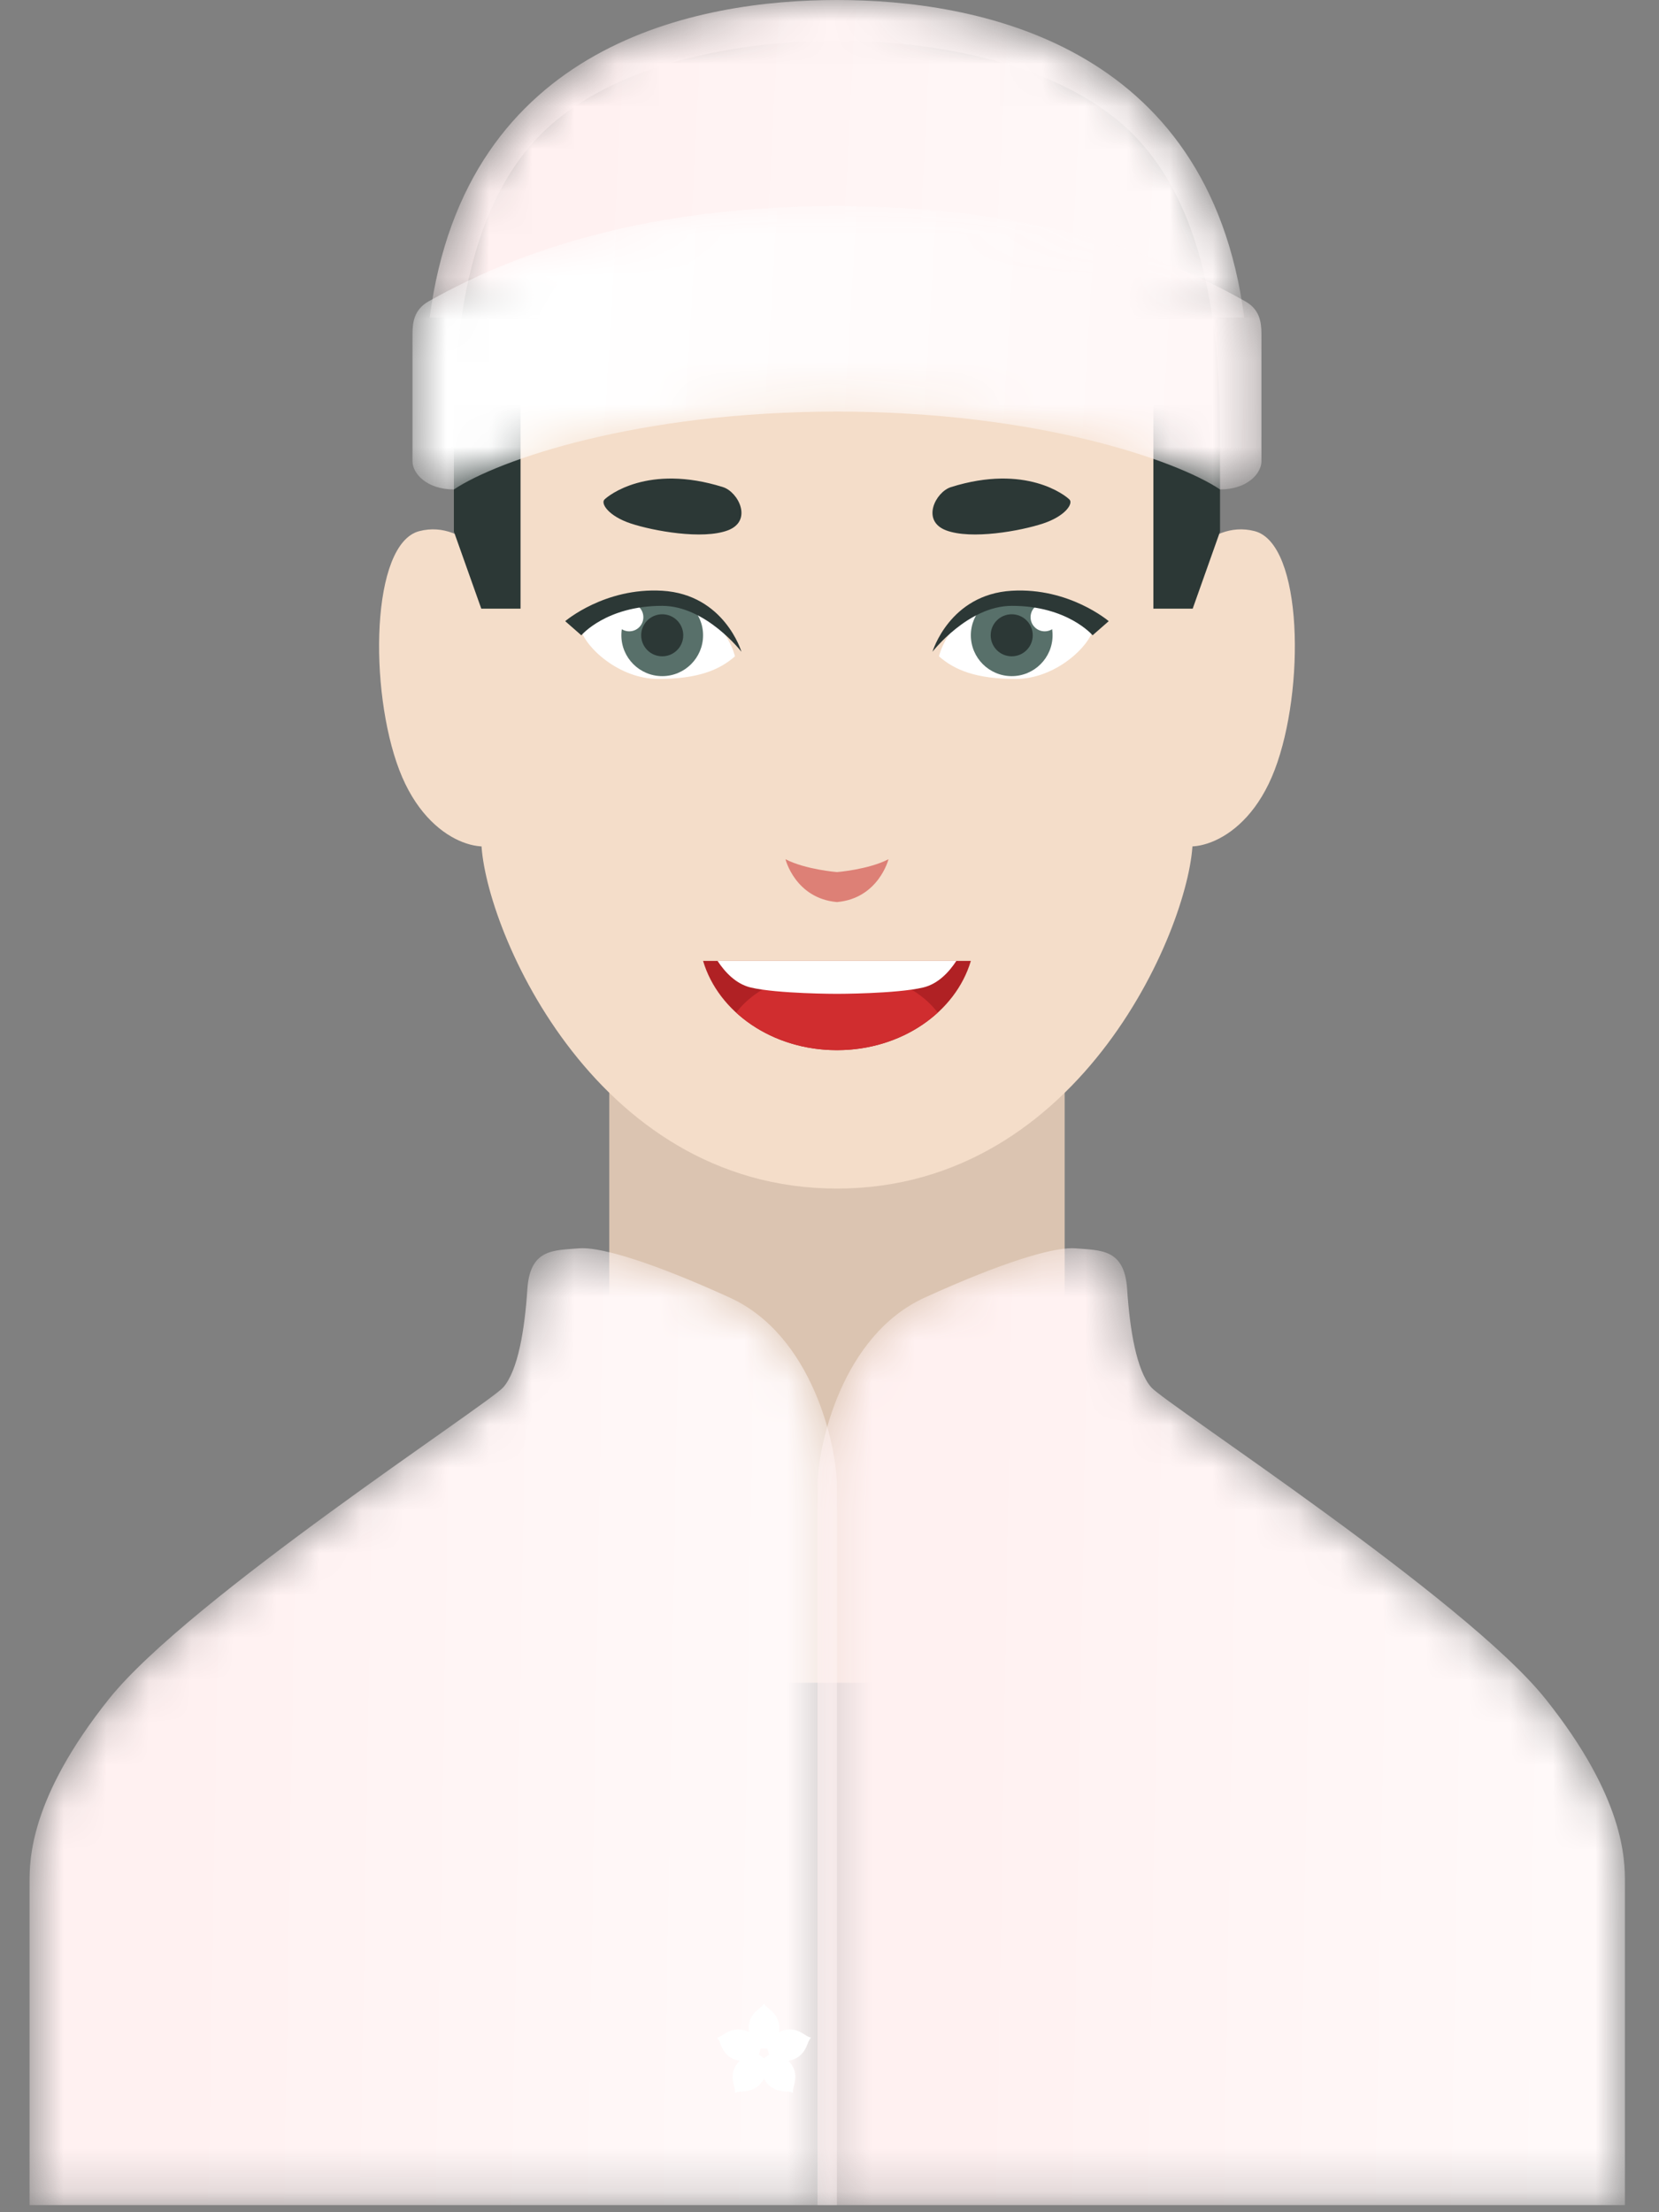
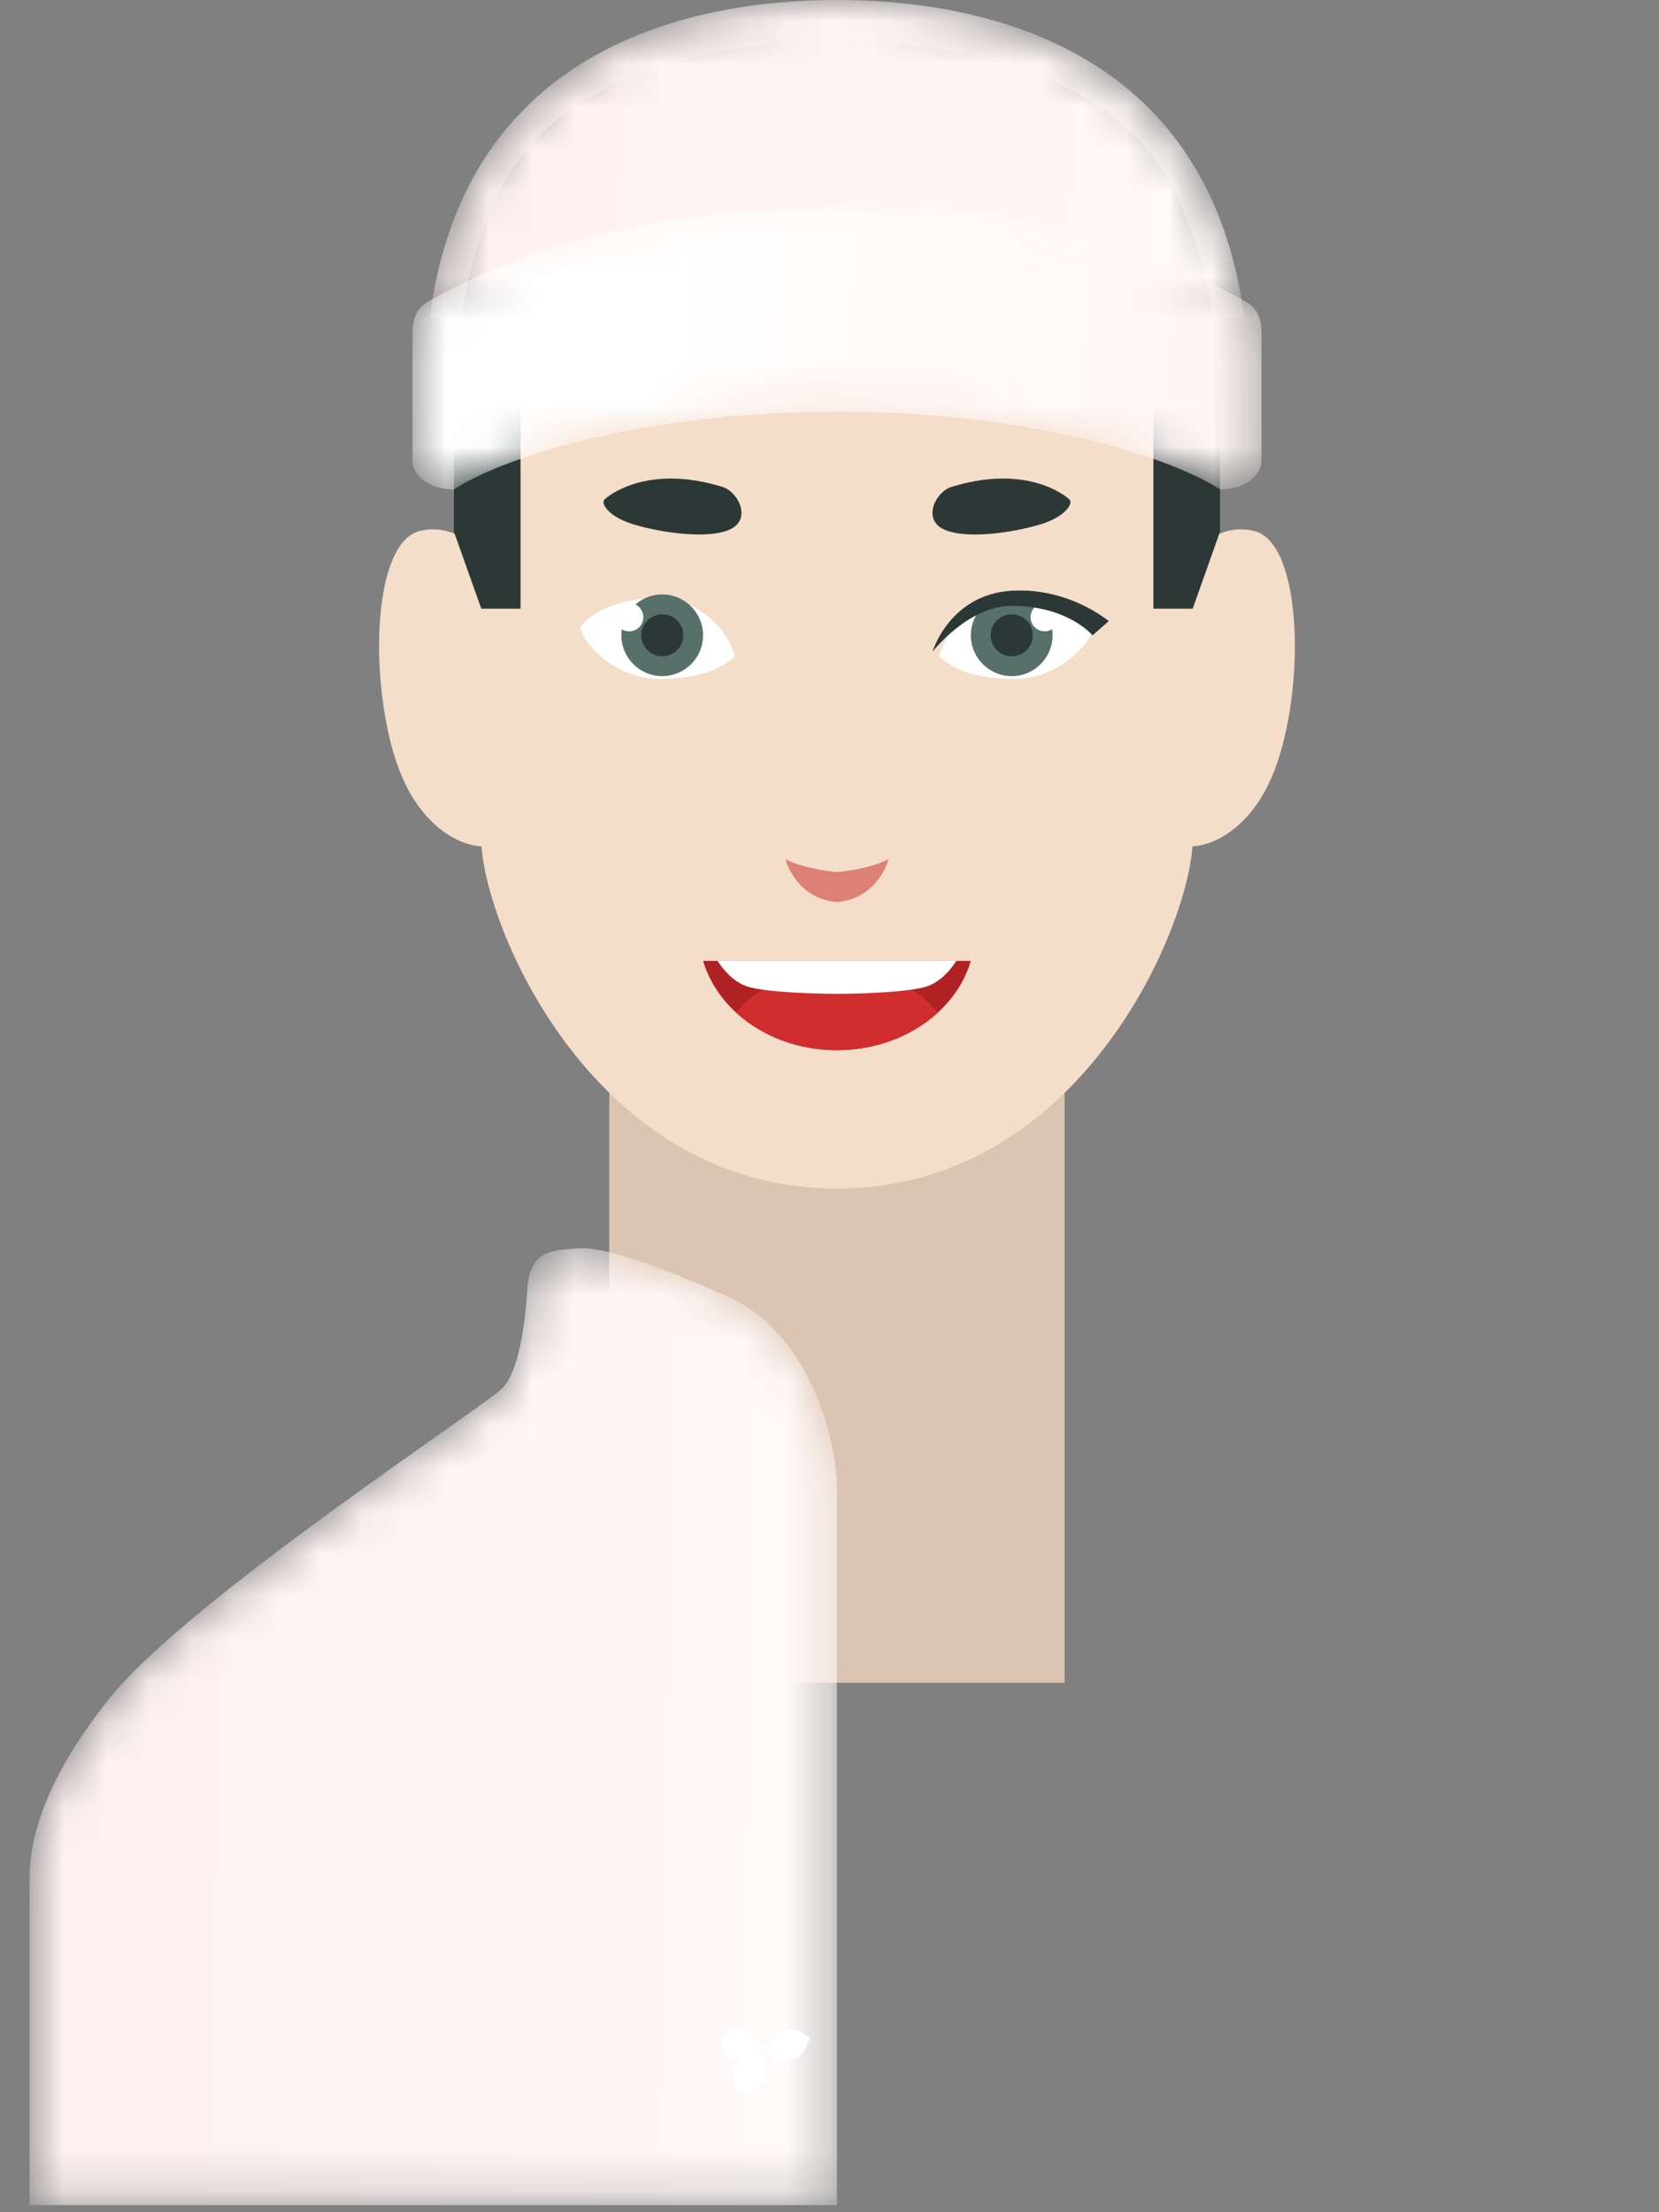
<svg xmlns="http://www.w3.org/2000/svg" width="39" height="52" viewBox="0 0 39 52" fill="none">
  <rect x="0" y="0" width="39" height="52" fill="#808080" stroke="none" />
  <path fill-rule="evenodd" clip-rule="evenodd" d="M14.323 39.554H25.028V23.147H14.323V39.554Z" fill="#DBC4B1" />
  <mask id="mask0_1417_7985" style="mask-type:alpha" maskUnits="userSpaceOnUse" x="0" y="29" width="20" height="23">
    <path fill-rule="evenodd" clip-rule="evenodd" d="M13.614 29.343C13.018 29.393 12.46 29.347 12.397 30.303V30.303C12.334 31.259 12.177 32.215 11.83 32.611V32.611C11.483 33.006 4.439 37.588 2.567 39.929V39.929C0.695 42.269 0.695 43.72 0.695 44.247V44.247V51.833H19.675V34.951C19.675 33.995 19.108 31.391 17.155 30.501V30.501C15.307 29.659 14.19 29.34 13.694 29.34V29.34C13.665 29.34 13.639 29.341 13.614 29.343" fill="white" />
  </mask>
  <g mask="url(#mask0_1417_7985)">
    <path fill-rule="evenodd" clip-rule="evenodd" d="M13.614 29.343C13.018 29.393 12.46 29.347 12.397 30.303V30.303C12.334 31.259 12.177 32.215 11.83 32.611V32.611C11.483 33.006 4.439 37.588 2.567 39.929V39.929C0.695 42.269 0.695 43.72 0.695 44.247V44.247V51.833H19.675V34.951C19.675 33.995 19.108 31.391 17.155 30.501V30.501C15.307 29.659 14.19 29.34 13.694 29.34V29.34C13.665 29.34 13.639 29.341 13.614 29.343" fill="url(#paint0_linear_1417_7985)" />
  </g>
  <mask id="mask1_1417_7985" style="mask-type:alpha" maskUnits="userSpaceOnUse" x="19" y="29" width="20" height="23">
-     <path fill-rule="evenodd" clip-rule="evenodd" d="M21.739 30.501C19.786 31.391 19.218 33.995 19.218 34.951V34.951V51.833H38.199V44.247C38.199 43.72 38.199 42.269 36.327 39.929V39.929C34.455 37.588 27.41 33.006 27.064 32.611V32.611C26.717 32.215 26.56 31.259 26.497 30.303V30.303C26.434 29.347 25.876 29.393 25.28 29.343V29.343C25.255 29.341 25.229 29.34 25.201 29.34V29.34C24.704 29.34 23.587 29.659 21.739 30.501" fill="white" />
-   </mask>
+     </mask>
  <g mask="url(#mask1_1417_7985)">
    <path fill-rule="evenodd" clip-rule="evenodd" d="M21.739 30.501C19.786 31.391 19.218 33.995 19.218 34.951V34.951V51.833H38.199V44.247C38.199 43.72 38.199 42.269 36.327 39.929V39.929C34.455 37.588 27.41 33.006 27.064 32.611V32.611C26.717 32.215 26.56 31.259 26.497 30.303V30.303C26.434 29.347 25.876 29.393 25.28 29.343V29.343C25.255 29.341 25.229 29.34 25.201 29.34V29.34C24.704 29.34 23.587 29.659 21.739 30.501" fill="url(#paint1_linear_1417_7985)" />
  </g>
  <path fill-rule="evenodd" clip-rule="evenodd" d="M11.761 13.549C11.761 13.549 10.994 12.189 9.856 12.485C8.718 12.782 8.669 16.219 9.386 18.098C10.104 19.977 11.613 20.1 11.761 19.729C11.91 19.358 11.761 13.549 11.761 13.549" fill="#F4DDC9" />
  <path fill-rule="evenodd" clip-rule="evenodd" d="M29.495 12.485C30.633 12.782 30.683 16.219 29.965 18.098C29.248 19.977 27.738 20.1 27.59 19.729C27.442 19.358 27.59 13.549 27.59 13.549C27.59 13.549 28.357 12.189 29.495 12.485Z" fill="#F4DDC9" />
  <path fill-rule="evenodd" clip-rule="evenodd" d="M19.676 1.483C15.866 1.483 11.314 2.742 11.314 9.283V19.727C11.314 21.608 13.87 27.938 19.676 27.938C25.481 27.938 28.038 21.608 28.038 19.727V9.283C28.038 2.742 23.485 1.483 19.676 1.483" fill="#F4DDC9" />
  <path fill-rule="evenodd" clip-rule="evenodd" d="M26.38 2.917C23.956 0.816 19.676 0.964 19.676 0.964C19.676 0.964 15.396 0.816 12.971 2.917C10.547 5.019 10.67 9.262 10.67 10.878V12.495L11.314 14.307H12.237V9.283C12.237 7.977 13.095 5.513 15.396 5.513C17.696 5.513 17.746 6.626 19.676 6.626C21.605 6.626 21.655 5.513 23.955 5.513C26.256 5.513 27.114 7.977 27.114 9.283V14.307H28.038L28.681 12.495V10.878C28.681 9.262 28.805 5.019 26.38 2.917" fill="#2C3836" />
  <mask id="mask2_1417_7985" style="mask-type:alpha" maskUnits="userSpaceOnUse" x="10" y="0" width="20" height="8">
    <path fill-rule="evenodd" clip-rule="evenodd" d="M19.675 0C16.435 0 10.942 0.989 10.101 7.466V7.466H19.675H29.25C28.409 0.989 22.917 0 19.675 0Z" fill="white" />
  </mask>
  <g mask="url(#mask2_1417_7985)">
    <path fill-rule="evenodd" clip-rule="evenodd" d="M19.675 0C16.435 0 10.942 0.989 10.101 7.466V7.466H19.675H29.25C28.409 0.989 22.917 0 19.675 0Z" fill="url(#paint2_linear_1417_7985)" />
  </g>
  <mask id="mask3_1417_7985" style="mask-type:alpha" maskUnits="userSpaceOnUse" x="9" y="4" width="21" height="8">
    <path fill-rule="evenodd" clip-rule="evenodd" d="M10.076 7.083C9.741 7.273 9.697 7.565 9.697 7.846V7.846V10.845C9.697 11.126 10.027 11.505 10.671 11.505V11.505C11.71 10.812 14.991 9.675 19.675 9.675V9.675C24.36 9.675 27.642 10.812 28.681 11.505V11.505C29.324 11.505 29.654 11.126 29.654 10.845V10.845V7.846C29.654 7.565 29.61 7.273 29.274 7.083V7.083C26.108 5.291 22.578 4.846 19.675 4.846V4.846C16.773 4.846 13.243 5.291 10.076 7.083" fill="white" />
  </mask>
  <g mask="url(#mask3_1417_7985)">
    <path fill-rule="evenodd" clip-rule="evenodd" d="M10.076 7.083C9.741 7.273 9.697 7.565 9.697 7.846V7.846V10.845C9.697 11.126 10.027 11.505 10.671 11.505V11.505C11.71 10.812 14.991 9.675 19.675 9.675V9.675C24.36 9.675 27.642 10.812 28.681 11.505V11.505C29.324 11.505 29.654 11.126 29.654 10.845V10.845V7.846C29.654 7.565 29.61 7.273 29.274 7.083V7.083C26.108 5.291 22.578 4.846 19.675 4.846V4.846C16.773 4.846 13.243 5.291 10.076 7.083" fill="url(#paint3_linear_1417_7985)" />
  </g>
  <path fill-rule="evenodd" clip-rule="evenodd" d="M22.355 11.45C21.996 11.563 21.647 12.24 22.24 12.466C22.834 12.691 23.994 12.48 24.519 12.306C25.045 12.132 25.232 11.838 25.143 11.744C25.054 11.651 24.12 10.896 22.355 11.45" fill="#2C3836" />
  <path fill-rule="evenodd" clip-rule="evenodd" d="M23.607 14.074C22.988 14.179 22.277 14.679 22.073 15.427C22.444 15.755 22.957 15.959 23.879 15.959C24.8 15.959 25.605 15.211 25.71 14.76C25.475 14.358 24.627 13.987 23.607 14.074" fill="white" />
  <path fill-rule="evenodd" clip-rule="evenodd" d="M24.744 14.933C24.744 15.463 24.314 15.893 23.784 15.893C23.253 15.893 22.823 15.463 22.823 14.933C22.823 14.403 23.253 13.973 23.784 13.973C24.314 13.973 24.744 14.403 24.744 14.933" fill="#58706A" />
  <path fill-rule="evenodd" clip-rule="evenodd" d="M24.892 14.508C24.892 14.691 24.743 14.84 24.559 14.84C24.375 14.84 24.227 14.691 24.227 14.508C24.227 14.324 24.375 14.175 24.559 14.175C24.743 14.175 24.892 14.324 24.892 14.508" fill="white" />
  <path fill-rule="evenodd" clip-rule="evenodd" d="M24.278 14.933C24.278 15.206 24.057 15.427 23.783 15.427C23.51 15.427 23.289 15.206 23.289 14.933C23.289 14.66 23.51 14.439 23.783 14.439C24.057 14.439 24.278 14.66 24.278 14.933" fill="#2C3836" />
  <path fill-rule="evenodd" clip-rule="evenodd" d="M21.921 15.32C21.921 15.32 22.755 14.242 23.784 14.241C25.099 14.239 25.685 14.933 25.685 14.933L26.064 14.601C26.064 14.601 25.137 13.806 23.784 13.886C22.32 13.973 21.921 15.32 21.921 15.32" fill="#2C3836" />
  <path fill-rule="evenodd" clip-rule="evenodd" d="M16.996 11.45C17.355 11.563 17.704 12.24 17.111 12.466C16.517 12.691 15.358 12.48 14.832 12.306C14.306 12.132 14.119 11.838 14.208 11.744C14.297 11.651 15.232 10.896 16.996 11.45" fill="#2C3836" />
  <path fill-rule="evenodd" clip-rule="evenodd" d="M15.744 14.074C16.363 14.179 17.074 14.679 17.278 15.427C16.907 15.755 16.394 15.959 15.472 15.959C14.551 15.959 13.746 15.211 13.641 14.76C13.876 14.358 14.724 13.987 15.744 14.074" fill="white" />
  <path fill-rule="evenodd" clip-rule="evenodd" d="M14.607 14.933C14.607 15.463 15.037 15.893 15.568 15.893C16.098 15.893 16.528 15.463 16.528 14.933C16.528 14.403 16.098 13.973 15.568 13.973C15.037 13.973 14.607 14.403 14.607 14.933" fill="#58706A" />
  <path fill-rule="evenodd" clip-rule="evenodd" d="M14.459 14.508C14.459 14.691 14.608 14.84 14.792 14.84C14.976 14.84 15.124 14.691 15.124 14.508C15.124 14.324 14.976 14.175 14.792 14.175C14.608 14.175 14.459 14.324 14.459 14.508" fill="white" />
  <path fill-rule="evenodd" clip-rule="evenodd" d="M15.073 14.933C15.073 15.206 15.294 15.427 15.568 15.427C15.841 15.427 16.062 15.206 16.062 14.933C16.062 14.66 15.841 14.439 15.568 14.439C15.294 14.439 15.073 14.66 15.073 14.933" fill="#2C3836" />
-   <path fill-rule="evenodd" clip-rule="evenodd" d="M17.43 15.32C17.43 15.32 16.596 14.242 15.568 14.241C14.252 14.239 13.666 14.933 13.666 14.933L13.287 14.601C13.287 14.601 14.214 13.806 15.568 13.886C17.031 13.973 17.43 15.32 17.43 15.32" fill="#2C3836" />
  <path fill-rule="evenodd" clip-rule="evenodd" d="M19.676 20.499C19.676 20.499 18.942 20.442 18.465 20.197C18.465 20.197 18.695 21.117 19.676 21.204C20.654 21.117 20.887 20.197 20.887 20.197C20.41 20.442 19.676 20.499 19.676 20.499" fill="#DD8076" />
  <path fill-rule="evenodd" clip-rule="evenodd" d="M16.528 22.587C16.885 23.792 18.157 24.685 19.675 24.685C21.194 24.685 22.465 23.792 22.823 22.587H16.528Z" fill="#B02124" />
  <path fill-rule="evenodd" clip-rule="evenodd" d="M22.042 23.803C21.607 23.215 20.712 22.81 19.676 22.81C18.64 22.81 17.744 23.215 17.308 23.803C17.9 24.346 18.74 24.685 19.676 24.685C20.609 24.685 21.45 24.346 22.042 23.803" fill="#D02D2F" />
  <path fill-rule="evenodd" clip-rule="evenodd" d="M22.482 22.587H16.868C17.044 22.854 17.302 23.13 17.648 23.212C18.278 23.361 19.675 23.361 19.675 23.361V23.357V23.361C19.675 23.361 21.073 23.361 21.701 23.212C22.049 23.13 22.307 22.854 22.482 22.587" fill="white" />
-   <path fill-rule="evenodd" clip-rule="evenodd" d="M18.278 47.461C18.181 47.251 18.034 47.219 17.959 47.093C17.885 47.219 17.738 47.251 17.641 47.461C17.544 47.671 17.613 47.982 17.831 48.151H17.959H18.088C18.306 47.982 18.375 47.671 18.278 47.461" fill="white" />
  <path fill-rule="evenodd" clip-rule="evenodd" d="M17.303 47.706C17.073 47.733 16.998 47.864 16.855 47.895C16.952 48.005 16.936 48.155 17.106 48.312C17.276 48.468 17.594 48.5 17.823 48.344L17.862 48.222L17.902 48.1C17.808 47.841 17.533 47.679 17.303 47.706" fill="white" />
  <path fill-rule="evenodd" clip-rule="evenodd" d="M17.235 48.709C17.19 48.935 17.291 49.047 17.277 49.193C17.411 49.135 17.549 49.196 17.751 49.083C17.953 48.97 18.08 48.677 18.003 48.412L17.899 48.337L17.796 48.261C17.519 48.27 17.281 48.482 17.235 48.709" fill="white" />
-   <path fill-rule="evenodd" clip-rule="evenodd" d="M18.169 49.083C18.37 49.196 18.508 49.135 18.642 49.193C18.628 49.047 18.729 48.935 18.684 48.709C18.639 48.482 18.4 48.27 18.124 48.262L18.02 48.337L17.916 48.412C17.839 48.677 17.967 48.969 18.169 49.083" fill="white" />
  <path fill-rule="evenodd" clip-rule="evenodd" d="M18.813 48.312C18.983 48.155 18.968 48.005 19.064 47.895C18.921 47.863 18.846 47.733 18.616 47.706C18.386 47.679 18.111 47.84 18.017 48.1L18.057 48.222L18.097 48.344C18.325 48.499 18.643 48.468 18.813 48.312" fill="white" />
  <defs>
    <linearGradient id="paint0_linear_1417_7985" x1="3.949" y1="55.374" x2="28.89" y2="55.797" gradientUnits="userSpaceOnUse">
      <stop stop-color="#FFF1F1" />
      <stop offset="1" stop-color="white" />
    </linearGradient>
    <linearGradient id="paint1_linear_1417_7985" x1="22.473" y1="55.374" x2="47.413" y2="55.797" gradientUnits="userSpaceOnUse">
      <stop stop-color="#FFF1F1" />
      <stop offset="1" stop-color="white" />
    </linearGradient>
    <linearGradient id="paint2_linear_1417_7985" x1="13.384" y1="8.642" x2="38.486" y2="9.935" gradientUnits="userSpaceOnUse">
      <stop stop-color="#FFF1F1" />
      <stop offset="1" stop-color="white" />
    </linearGradient>
    <linearGradient id="paint3_linear_1417_7985" x1="39.865" y1="3.98" x2="13.729" y2="2.408" gradientUnits="userSpaceOnUse">
      <stop stop-color="#FFF1F1" />
      <stop offset="1" stop-color="white" />
    </linearGradient>
  </defs>
</svg>